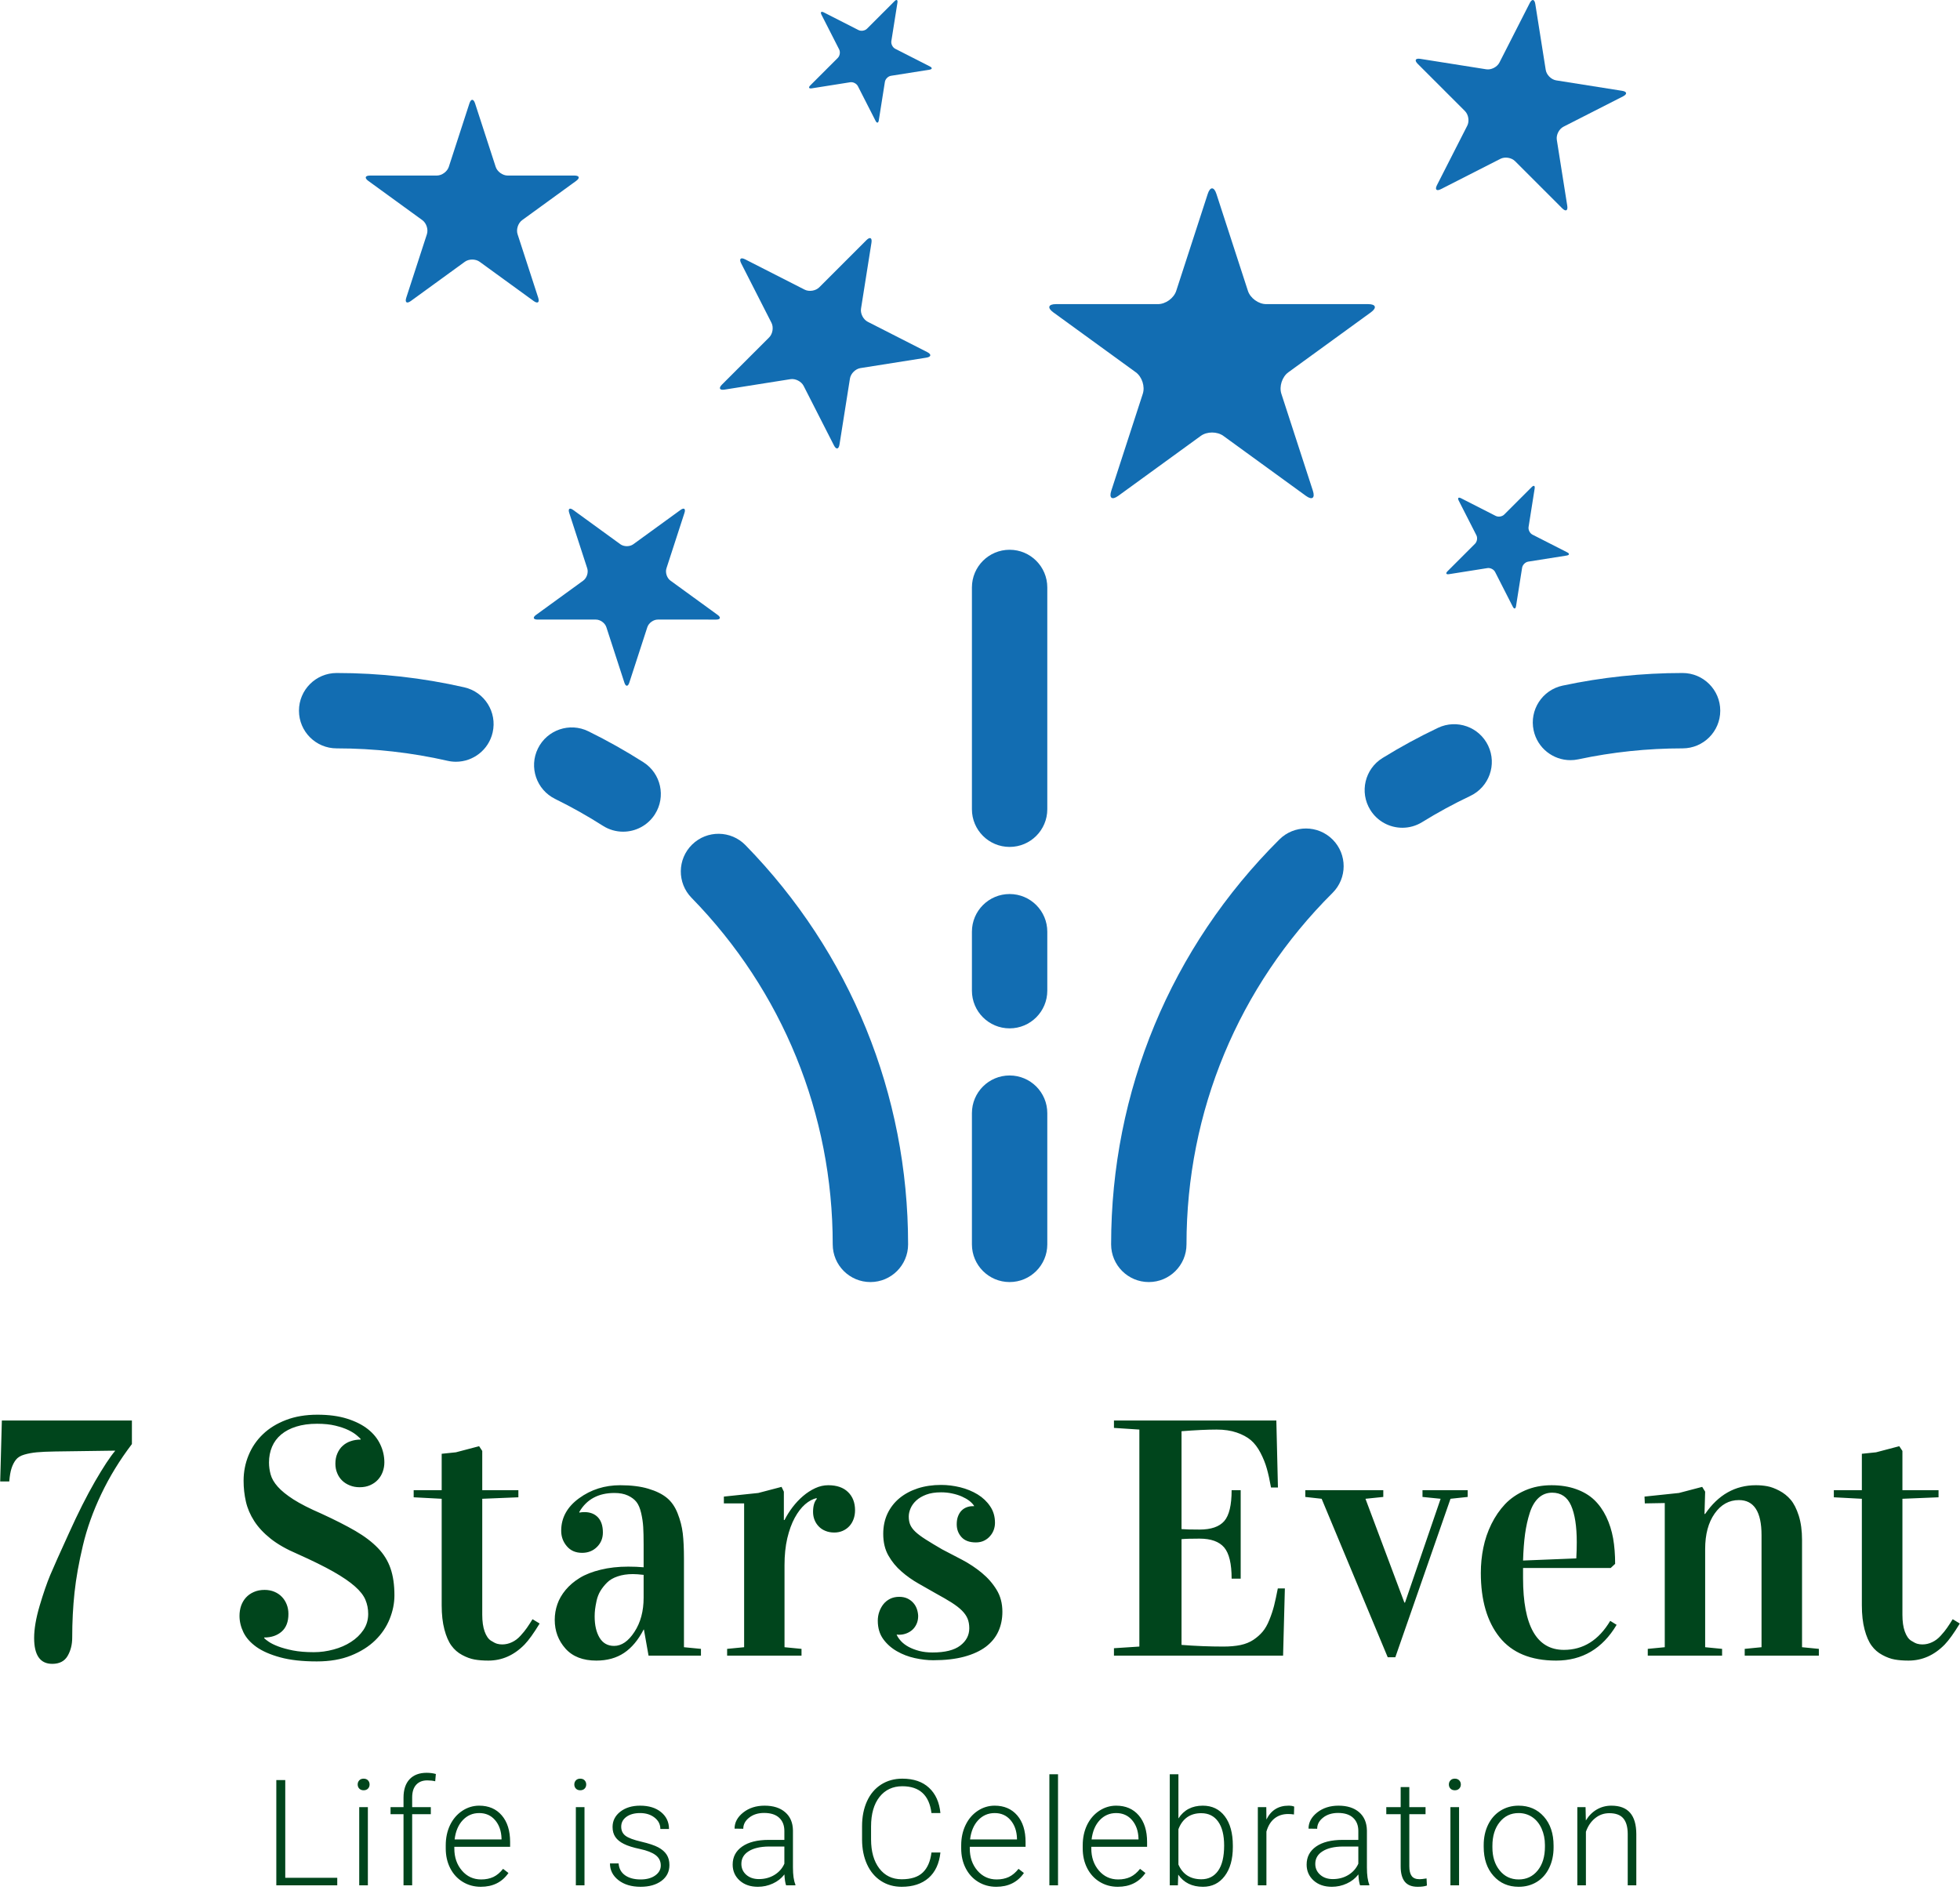
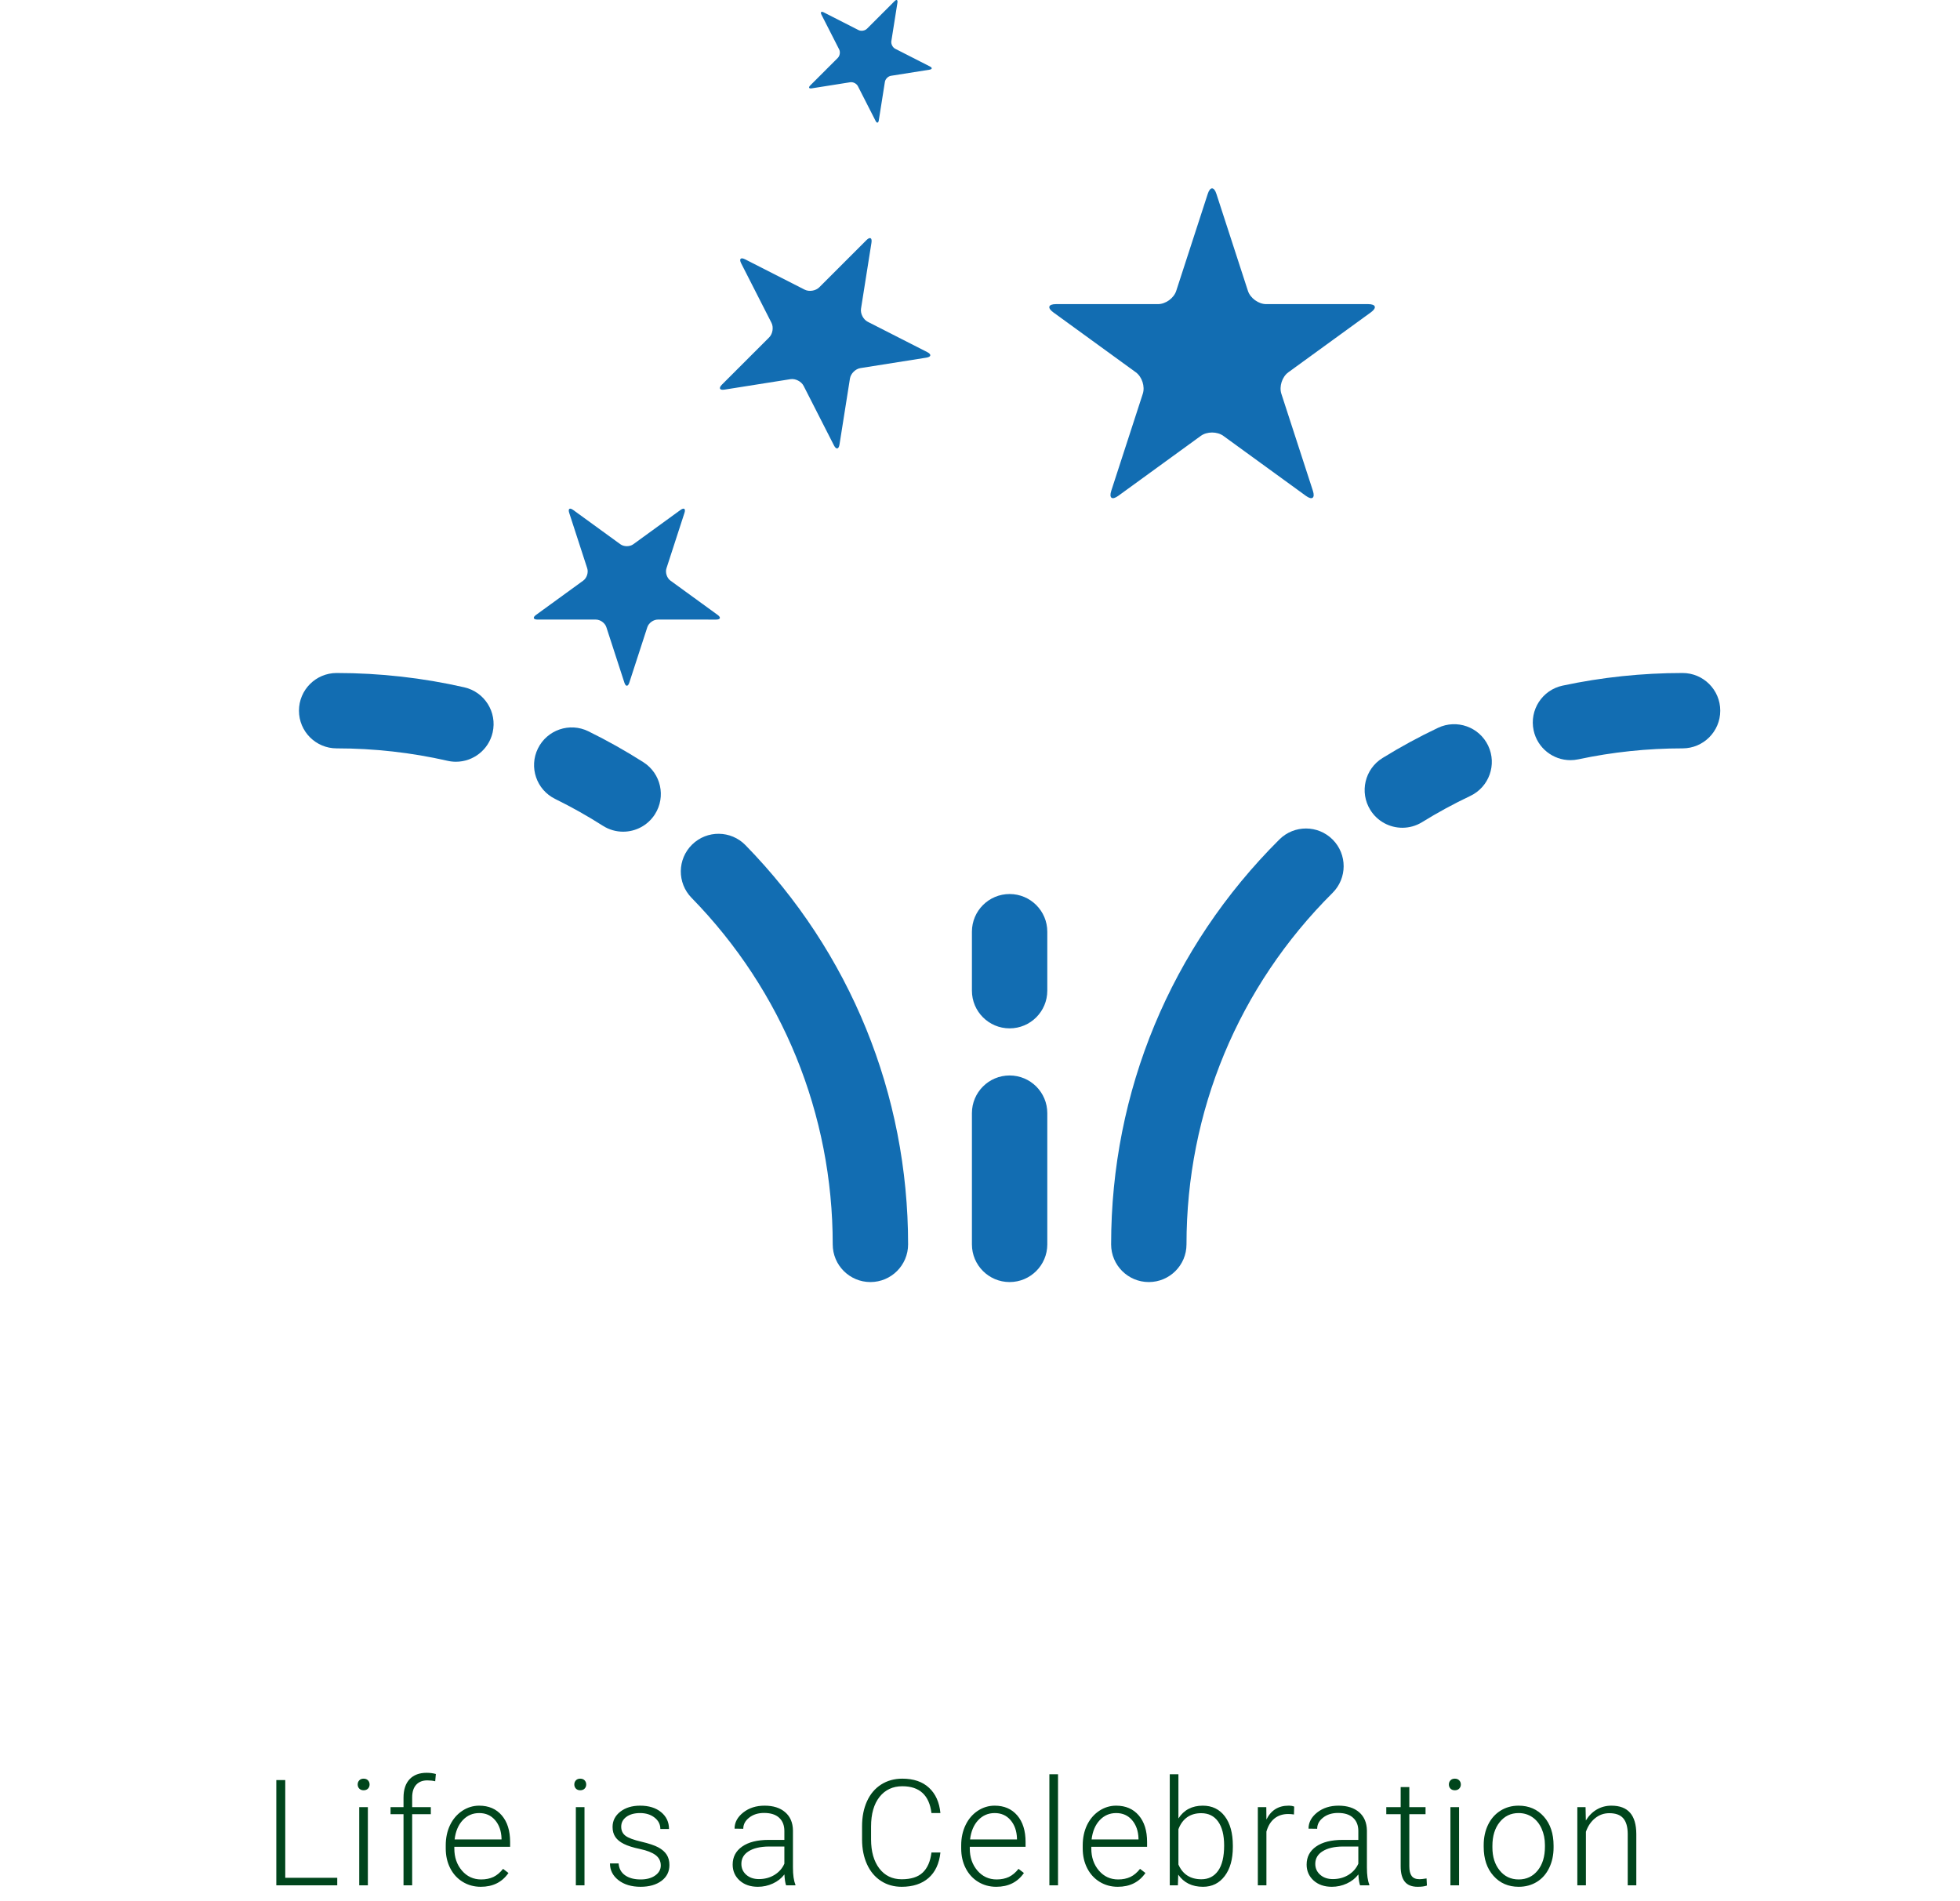
<svg xmlns="http://www.w3.org/2000/svg" id="SvgjsSvg1006" width="5000" height="4850" version="1.1" viewBox="0 0 330.9 321.038">
  <defs id="SvgjsDefs1007" />
  <g id="SvgjsG1009" transform="rotate(0 170.45 108.256)">
    <svg width="240" viewBox="0 0 754.246 680.444" version="1.1" preserveAspectRatio="none" height="216.512" x="50.45" y="0">
      <g>
        <svg data-color="1" version="1.1" x="0px" y="0px" viewBox="22.877 59.778 754.246 680.444" enable-background="new 0 0 800 800" xml:space="preserve" width="754.246" height="680.444" fill="#126db2">
          <g>
            <path d="M543.159,505.323c-57.578,57.328-89.288,133.647-89.288,214.898c0,11.046,8.954,20,20,20s20-8.954,20-20   c0-70.534,27.527-136.786,77.511-186.553c7.827-7.794,7.855-20.456,0.062-28.284C563.65,497.557,550.987,497.531,543.159,505.323z" />
            <path d="M597.896,462.089c-9.396,5.808-12.306,18.132-6.498,27.527c3.782,6.12,10.329,9.488,17.031,9.488   c3.588,0,7.221-0.966,10.496-2.99c8.227-5.084,16.822-9.76,25.547-13.897c9.98-4.732,14.234-16.66,9.502-26.641   s-16.658-14.235-26.641-9.502C617.278,450.843,607.374,456.23,597.896,462.089z" />
            <path d="M678.083,447.405c2.008,9.394,10.305,15.824,19.539,15.824c1.384,0,2.792-0.145,4.199-0.445   c18.053-3.858,36.659-5.814,55.302-5.814c11.046,0,20-8.954,20-20s-8.954-20-20-20c-21.447,0-42.866,2.254-63.661,6.697   C682.66,425.976,675.774,436.604,678.083,447.405z" />
            <path d="M326.13,740.222c11.046,0,20-8.954,20-20c0-79.664-30.652-154.915-86.31-211.891c-7.718-7.899-20.38-8.05-28.282-0.331   c-7.901,7.719-8.05,20.381-0.331,28.282c48.314,49.459,74.923,114.783,74.923,183.939   C306.13,731.268,315.084,740.222,326.13,740.222z" />
            <path d="M158.816,483.805c8.669,4.26,17.196,9.054,25.349,14.25c3.332,2.123,7.053,3.137,10.731,3.137   c6.604,0,13.07-3.27,16.884-9.252c5.938-9.313,3.199-21.678-6.115-27.615c-9.392-5.986-19.218-11.511-29.206-16.419   c-9.913-4.871-21.899-0.785-26.771,9.129C144.816,466.947,148.903,478.933,158.816,483.805z" />
            <path d="M42.877,456.97c19.866,0,39.661,2.219,58.835,6.595c1.498,0.342,2.994,0.506,4.468,0.506   c9.123,0,17.365-6.284,19.481-15.555c2.457-10.769-4.28-21.491-15.049-23.948c-22.09-5.041-44.879-7.598-67.735-7.598   c-11.046,0-20,8.954-20,20S31.831,456.97,42.877,456.97z" />
-             <path d="M400,509.278c11.046,0,20-8.954,20-20V371.562c0-11.046-8.954-20-20-20s-20,8.954-20,20v117.716   C380,500.324,388.954,509.278,400,509.278z" />
            <path d="M380,585.575c0,11.046,8.954,20,20,20s20-8.954,20-20v-31.297c0-11.046-8.954-20-20-20s-20,8.954-20,20V585.575z" />
            <path d="M380,720.222c0,11.046,8.954,20,20,20s20-8.954,20-20v-69.646c0-11.046-8.954-20-20-20s-20,8.954-20,20V720.222z" />
            <path d="M590.304,221.19h-54.14c-4.076,0-8.44-3.171-9.699-7.046l-16.729-51.49c-1.261-3.875-3.321-3.875-4.58,0l-16.729,51.49   c-1.261,3.875-5.623,7.046-9.698,7.046h-54.141c-4.075,0-4.712,1.96-1.415,4.355l43.802,31.822c3.296,2.395,4.964,7.525,3.705,11.4   l-16.731,51.493c-1.259,3.875,0.406,5.086,3.704,2.691l43.8-31.824c3.298-2.395,8.691-2.395,11.986,0l43.802,31.824   c3.296,2.395,4.964,1.184,3.705-2.691l-16.731-51.493c-1.259-3.875,0.406-9.006,3.704-11.4l43.802-31.822   C595.016,223.15,594.379,221.19,590.304,221.19z" />
            <path d="M247.354,263.894c-1.887,1.887-1.273,3.088,1.359,2.67l34.987-5.542c2.634-0.417,5.778,1.186,6.988,3.562l16.081,31.562   c1.211,2.375,2.543,2.165,2.959-0.469l5.541-34.987c0.418-2.634,2.914-5.128,5.547-5.546l34.986-5.541   c2.632-0.417,2.844-1.748,0.469-2.959l-31.563-16.082c-2.376-1.21-3.979-4.354-3.561-6.987l5.541-34.987   c0.418-2.633-0.783-3.246-2.669-1.359l-25.048,25.047c-1.885,1.885-5.371,2.438-7.746,1.227l-31.563-16.081   c-2.375-1.21-3.328-0.257-2.118,2.118l16.081,31.563c1.211,2.375,0.659,5.861-1.227,7.746L247.354,263.894z" />
-             <path d="M684.508,96.886l-5.541-34.986c-0.417-2.633-1.749-2.845-2.959-0.469l-16.082,31.563c-1.21,2.375-4.355,3.978-6.987,3.561   l-34.987-5.541c-2.633-0.418-3.246,0.783-1.36,2.669l25.047,25.047c1.887,1.886,2.438,5.372,1.228,7.747l-16.081,31.562   c-1.211,2.376-0.257,3.328,2.118,2.118l31.561-16.081c2.377-1.211,5.862-0.658,7.747,1.228l25.049,25.047   c1.885,1.885,3.085,1.273,2.669-1.361l-5.542-34.985c-0.417-2.634,1.186-5.779,3.56-6.989l31.563-16.081   c2.375-1.211,2.163-2.542-0.468-2.958l-34.987-5.542C687.42,102.015,684.926,99.52,684.508,96.886z" />
-             <path d="M59.689,155.799l28.658,20.819c2.156,1.567,3.248,4.925,2.425,7.459l-10.948,33.689c-0.822,2.537,0.269,3.328,2.423,1.762   l28.659-20.821c2.156-1.567,5.685-1.567,7.842,0l28.658,20.821c2.156,1.566,3.248,0.774,2.424-1.762l-10.947-33.689   c-0.823-2.535,0.268-5.893,2.424-7.458l28.658-20.821c2.156-1.566,1.74-2.85-0.926-2.85h-35.422   c-2.668,0.001-5.523-2.074-6.346-4.609l-10.946-33.688c-0.824-2.536-2.172-2.535-2.995,0l-10.946,33.688   c-0.825,2.537-3.68,4.61-6.347,4.61l-35.422,0.001C57.949,152.948,57.533,154.23,59.689,155.799z" />
            <path d="M294.223,105.106c-1.1,1.099-0.742,1.799,0.793,1.556l20.394-3.23c1.536-0.243,3.368,0.691,4.074,2.075l9.374,18.398   c0.705,1.385,1.481,1.262,1.725-0.273l3.229-20.394c0.243-1.535,1.698-2.989,3.233-3.233l20.394-3.229   c1.535-0.243,1.658-1.019,0.273-1.725l-18.397-9.374c-1.386-0.706-2.32-2.539-2.076-4.073l3.23-20.395   c0.243-1.535-0.457-1.892-1.557-0.793l-14.6,14.601c-1.1,1.099-3.131,1.421-4.516,0.715l-18.398-9.374   c-1.384-0.705-1.939-0.149-1.234,1.235l9.374,18.397c0.706,1.385,0.384,3.417-0.715,4.516L294.223,105.106z" />
-             <path d="M632.386,362.962c-1.1,1.1-0.743,1.799,0.792,1.557l20.395-3.23c1.535-0.244,3.367,0.691,4.073,2.074l9.375,18.399   c0.705,1.384,1.481,1.261,1.724-0.272l3.23-20.395c0.242-1.535,1.698-2.99,3.232-3.233l20.394-3.229   c1.534-0.243,1.657-1.02,0.273-1.725l-18.397-9.375c-1.386-0.705-2.32-2.538-2.076-4.072l3.23-20.395   c0.244-1.535-0.458-1.893-1.556-0.793l-14.601,14.6c-1.1,1.1-3.131,1.422-4.517,0.716l-18.397-9.374   c-1.383-0.705-1.94-0.15-1.235,1.234l9.375,18.398c0.706,1.385,0.384,3.416-0.714,4.516L632.386,362.962z" />
            <path d="M173.739,367.935l-25.04,18.191c-1.886,1.368-1.521,2.49,0.809,2.489l30.95,0.001c2.331,0,4.825,1.813,5.544,4.027   l9.564,29.435c0.72,2.215,1.898,2.217,2.617,0l9.564-29.435c0.721-2.215,3.215-4.027,5.543-4.028l30.951,0.001   c2.33,0,2.694-1.121,0.81-2.49l-25.04-18.191c-1.886-1.369-2.838-4.303-2.117-6.518l9.563-29.437   c0.72-2.216-0.233-2.907-2.116-1.538l-25.041,18.191c-1.885,1.369-4.969,1.369-6.852,0.002l-25.039-18.193   c-1.885-1.369-2.838-0.677-2.118,1.539l9.563,29.435C176.577,363.632,175.623,366.566,173.739,367.935z" />
          </g>
        </svg>
      </g>
      <defs id="SvgjsDefs1008" />
    </svg>
  </g>
  <g id="SvgjsG1011" transform="rotate(0 165.45 259.95)">
    <svg width="330.9" viewBox="1.45 12.94 330.9 42.08" overflow="visible" style="overflow: visible;" transform="" version="1.1" preserveAspectRatio="none" height="42.075" x="0" y="238.913" fill="#000000" stroke="none">
-       <path stroke="none" fill="#00451c" d="M2.98 24.21L1.45 24.21L1.73 13.92L23.69 13.92L23.69 17.90L23.69 17.90Q20.60 21.96 18.51 26.36L18.51 26.36L18.51 26.36Q16.42 30.75 15.41 35.05L15.41 35.05L15.41 35.05Q14.39 39.35 14.00 42.97L14.00 42.97L14.00 42.97Q13.61 46.59 13.61 50.60L13.61 50.60L13.61 50.60Q13.61 52.35 12.83 53.69L12.83 53.69L12.83 53.69Q12.05 55.02 10.24 55.02L10.24 55.02L10.24 55.02Q7.18 55.02 7.18 50.65L7.18 50.65L7.18 50.65Q7.18 48.37 8.11 45.21L8.11 45.21L8.11 45.21Q9.05 42.05 9.89 40.04L9.89 40.04L9.89 40.04Q10.74 38.02 13.08 32.90L13.08 32.90L13.08 32.90Q15.34 27.89 17.46 24.21L17.46 24.21L17.46 24.21Q19.59 20.54 20.85 19.06L20.85 19.06L20.85 19.01L10.74 19.15L10.74 19.15Q8.77 19.18 7.63 19.29L7.63 19.29L7.63 19.29Q6.48 19.40 5.52 19.68L5.52 19.68L5.52 19.68Q4.56 19.96 4.11 20.54L4.11 20.54L4.11 20.54Q3.65 21.12 3.37 21.97L3.37 21.97L3.37 21.97Q3.09 22.82 2.98 24.21L2.98 24.21ZM54.96 14.47L54.96 14.47L54.96 14.47Q52.96 14.47 51.44 14.95L51.44 14.95L51.44 14.95Q49.93 15.42 48.90 16.28L48.90 16.28L48.90 16.28Q47.87 17.14 47.35 18.36L47.35 18.36L47.35 18.36Q46.84 19.57 46.84 21.01L46.84 21.01L46.84 21.01Q46.84 22.04 47.12 23.04L47.12 23.04L47.12 23.04Q47.39 24.05 48.31 25.09L48.31 25.09L48.31 25.09Q49.23 26.13 50.97 27.25L50.97 27.25L50.97 27.25Q52.71 28.36 55.66 29.64L55.66 29.64L55.66 29.64Q59.06 31.20 61.41 32.56L61.41 32.56L61.41 32.56Q63.76 33.93 65.23 35.46L65.23 35.46L65.23 35.46Q66.71 36.99 67.36 38.90L67.36 38.90L67.36 38.90Q68.02 40.80 68.02 43.45L68.02 43.45L68.02 43.45Q68.02 45.45 67.21 47.45L67.21 47.45L67.21 47.45Q66.40 49.46 64.78 51.04L64.78 51.04L64.78 51.04Q63.15 52.63 60.68 53.62L60.68 53.62L60.68 53.62Q58.22 54.61 54.91 54.61L54.91 54.61L54.91 54.61Q51.23 54.61 48.73 53.92L48.73 53.92L48.73 53.92Q46.23 53.24 44.71 52.16L44.71 52.16L44.71 52.16Q43.19 51.07 42.52 49.69L42.52 49.69L42.52 49.69Q41.86 48.32 41.86 46.92L41.86 46.92L41.86 46.92Q41.86 46.01 42.13 45.21L42.13 45.21L42.13 45.21Q42.41 44.42 42.95 43.82L42.95 43.82L42.95 43.82Q43.50 43.22 44.29 42.88L44.29 42.88L44.29 42.88Q45.08 42.53 46.09 42.53L46.09 42.53L46.09 42.53Q47.00 42.53 47.76 42.85L47.76 42.85L47.76 42.85Q48.51 43.17 49.02 43.71L49.02 43.71L49.02 43.71Q49.54 44.25 49.83 44.99L49.83 44.99L49.83 44.99Q50.12 45.73 50.12 46.59L50.12 46.59L50.12 46.59Q50.12 48.57 48.98 49.57L48.98 49.57L48.98 49.57Q47.84 50.57 46.03 50.57L46.03 50.57L46.03 50.68L46.03 50.68Q46.23 50.90 46.80 51.29L46.80 51.29L46.80 51.29Q47.37 51.68 48.38 52.07L48.38 52.07L48.38 52.07Q49.40 52.46 50.89 52.76L50.89 52.76L50.89 52.76Q52.38 53.05 54.41 53.05L54.41 53.05L54.41 53.05Q56.08 53.05 57.73 52.60L57.73 52.60L57.73 52.60Q59.39 52.16 60.68 51.32L60.68 51.32L60.68 51.32Q61.98 50.49 62.79 49.29L62.79 49.29L62.79 49.29Q63.59 48.09 63.59 46.59L63.59 46.59L63.59 46.59Q63.59 45.31 63.12 44.20L63.12 44.20L63.12 44.20Q62.65 43.08 61.34 41.93L61.34 41.93L61.34 41.93Q60.03 40.77 57.71 39.45L57.71 39.45L57.71 39.45Q55.38 38.13 51.65 36.46L51.65 36.46L51.65 36.46Q48.90 35.29 47.13 33.89L47.13 33.89L47.13 33.89Q45.36 32.48 44.35 30.91L44.35 30.91L44.35 30.91Q43.33 29.33 42.94 27.62L42.94 27.62L42.94 27.62Q42.55 25.91 42.55 24.10L42.55 24.10L42.55 24.10Q42.55 21.82 43.39 19.79L43.39 19.79L43.39 19.79Q44.22 17.76 45.81 16.24L45.81 16.24L45.81 16.24Q47.39 14.72 49.72 13.83L49.72 13.83L49.72 13.83Q52.04 12.94 55.02 12.94L55.02 12.94L55.02 12.94Q57.89 12.94 60.02 13.61L60.02 13.61L60.02 13.61Q62.15 14.28 63.54 15.38L63.54 15.38L63.54 15.38Q64.93 16.48 65.62 17.94L65.62 17.94L65.62 17.94Q66.32 19.40 66.32 20.99L66.32 20.99L66.32 20.99Q66.32 21.82 66.04 22.59L66.04 22.59L66.04 22.59Q65.76 23.35 65.23 23.92L65.23 23.92L65.23 23.92Q64.71 24.49 63.93 24.84L63.93 24.84L63.93 24.84Q63.15 25.19 62.15 25.19L62.15 25.19L62.15 25.19Q61.23 25.19 60.48 24.88L60.48 24.88L60.48 24.88Q59.72 24.58 59.18 24.05L59.18 24.05L59.18 24.05Q58.64 23.52 58.35 22.79L58.35 22.79L58.35 22.79Q58.05 22.07 58.05 21.21L58.05 21.21L58.05 21.21Q58.05 20.23 58.39 19.47L58.39 19.47L58.39 19.47Q58.72 18.70 59.29 18.19L59.29 18.19L59.29 18.19Q59.86 17.67 60.64 17.41L60.64 17.41L60.64 17.41Q61.42 17.14 62.31 17.14L62.31 17.14L62.31 17.03L62.31 17.03Q62.15 16.84 61.64 16.41L61.64 16.41L61.64 16.41Q61.14 15.98 60.25 15.54L60.25 15.54L60.25 15.54Q59.36 15.11 58.05 14.79L58.05 14.79L58.05 14.79Q56.75 14.47 54.96 14.47ZM76.00 27.14L71.27 26.89L71.27 25.69L76.00 25.69L76.00 19.54L78.40 19.29L82.32 18.26L82.85 19.06L82.85 25.69L88.95 25.69L88.95 26.89L82.85 27.14L82.85 46.73L82.85 46.73Q82.85 48.43 83.25 49.55L83.25 49.55L83.25 49.55Q83.66 50.68 84.31 51.10L84.31 51.10L84.31 51.10Q84.97 51.52 85.37 51.63L85.37 51.63L85.37 51.63Q85.77 51.74 86.22 51.74L86.22 51.74L86.22 51.74Q87.08 51.74 87.87 51.36L87.87 51.36L87.87 51.36Q88.67 50.99 89.32 50.26L89.32 50.26L89.32 50.26Q89.98 49.54 90.39 48.94L90.39 48.94L90.39 48.94Q90.81 48.34 91.34 47.48L91.34 47.48L92.54 48.21L92.54 48.21Q91.06 50.65 89.98 51.77L89.98 51.77L89.98 51.77Q87.33 54.47 83.88 54.47L83.88 54.47L83.88 54.47Q82.57 54.47 81.56 54.29L81.56 54.29L81.56 54.29Q80.54 54.11 79.45 53.52L79.45 53.52L79.45 53.52Q78.37 52.94 77.65 51.95L77.65 51.95L77.65 51.95Q76.92 50.96 76.46 49.22L76.46 49.22L76.46 49.22Q76.00 47.48 76.00 45.14L76.00 45.14L76.00 27.14ZM95.09 47.59L95.09 47.59L95.09 47.59Q95.09 46.23 95.53 44.96L95.53 44.96L95.53 44.96Q95.96 43.70 96.93 42.53L96.93 42.53L96.93 42.53Q97.91 41.36 99.32 40.50L99.32 40.50L99.32 40.50Q100.74 39.63 102.85 39.12L102.85 39.12L102.85 39.12Q104.95 38.60 107.51 38.60L107.51 38.60L107.51 38.60Q108.87 38.60 110.10 38.71L110.10 38.71L110.10 34.87L110.10 34.87Q110.10 33.04 110.03 31.90L110.03 31.90L110.03 31.90Q109.96 30.75 109.68 29.54L109.68 29.54L109.68 29.54Q109.40 28.33 108.89 27.68L108.89 27.68L108.89 27.68Q108.37 27.02 107.44 26.59L107.44 26.59L107.44 26.59Q106.51 26.16 105.17 26.16L105.17 26.16L105.17 26.16Q101.11 26.16 99.24 29.36L99.24 29.36L99.24 29.47L99.24 29.47Q99.71 29.39 100.10 29.39L100.10 29.39L100.10 29.39Q101.55 29.39 102.39 30.28L102.39 30.28L102.39 30.28Q103.22 31.17 103.22 32.84L103.22 32.84L103.22 32.84Q103.22 34.29 102.22 35.28L102.22 35.28L102.22 35.28Q101.22 36.27 99.71 36.27L99.71 36.27L99.71 36.27Q98.07 36.27 97.13 35.15L97.13 35.15L97.13 35.15Q96.18 34.04 96.18 32.54L96.18 32.54L96.18 32.54Q96.18 29.25 99.20 27.05L99.20 27.05L99.20 27.05Q102.22 24.85 106.14 24.85L106.14 24.85L106.14 24.85Q108.93 24.85 110.89 25.44L110.89 25.44L110.89 25.44Q112.85 26.02 114.02 26.98L114.02 26.98L114.02 26.98Q115.19 27.94 115.84 29.60L115.84 29.60L115.84 29.60Q116.50 31.26 116.71 32.98L116.71 32.98L116.71 32.98Q116.91 34.71 116.91 37.21L116.91 37.21L116.91 52.21L119.78 52.49L119.78 53.63L110.93 53.63L110.15 49.23L110.10 49.23L110.10 49.23Q108.73 51.88 106.80 53.17L106.80 53.17L106.80 53.17Q104.86 54.47 102.11 54.47L102.11 54.47L102.11 54.47Q98.71 54.47 96.90 52.44L96.90 52.44L96.90 52.44Q95.09 50.40 95.09 47.59ZM101.83 47.01L101.83 47.01L101.83 47.01Q101.83 49.23 102.66 50.61L102.66 50.61L102.66 50.61Q103.50 51.99 105.11 51.99L105.11 51.99L105.11 51.99Q107.01 51.99 108.55 49.62L108.55 49.62L108.55 49.62Q110.10 47.26 110.10 43.84L110.10 43.84L110.10 39.99L110.10 39.99Q108.98 39.86 108.29 39.86L108.29 39.86L108.29 39.86Q106.84 39.86 105.71 40.25L105.71 40.25L105.71 40.25Q104.58 40.63 103.92 41.30L103.92 41.30L103.92 41.30Q103.25 41.97 102.80 42.71L102.80 42.71L102.80 42.71Q102.36 43.45 102.16 44.34L102.16 44.34L102.16 44.34Q101.97 45.23 101.90 45.81L101.90 45.81L101.90 45.81Q101.83 46.40 101.83 47.01ZM127.07 27.92L123.65 27.92L123.65 26.77L129.46 26.16L133.39 25.13L133.78 25.94L133.78 30.73L133.89 30.73L133.89 30.73Q134.45 29.61 135.25 28.56L135.25 28.56L135.25 28.56Q136.06 27.50 137.02 26.68L137.02 26.68L137.02 26.68Q137.98 25.86 139.07 25.35L139.07 25.35L139.07 25.35Q140.15 24.85 141.27 24.85L141.27 24.85L141.27 24.85Q143.44 24.85 144.62 26.01L144.62 26.01L144.62 26.01Q145.80 27.16 145.80 29.08L145.80 29.08L145.80 29.08Q145.80 29.89 145.55 30.57L145.55 30.57L145.55 30.57Q145.30 31.26 144.84 31.76L144.84 31.76L144.84 31.76Q144.38 32.26 143.73 32.55L143.73 32.55L143.73 32.55Q143.07 32.84 142.30 32.84L142.30 32.84L142.30 32.84Q141.46 32.84 140.79 32.56L140.79 32.56L140.79 32.56Q140.12 32.29 139.67 31.81L139.67 31.81L139.67 31.81Q139.21 31.34 138.96 30.71L138.96 30.71L138.96 30.71Q138.71 30.09 138.71 29.36L138.71 29.36L138.71 29.36Q138.71 27.89 139.32 27.19L139.32 27.19L139.32 27.02L139.32 27.02Q138.32 27.25 137.36 28.08L137.36 28.08L137.36 28.08Q136.40 28.92 135.62 30.35L135.62 30.35L135.62 30.35Q134.84 31.78 134.36 33.80L134.36 33.80L134.36 33.80Q133.89 35.82 133.89 38.35L133.89 38.35L133.89 52.21L136.76 52.49L136.76 53.63L124.20 53.63L124.20 52.49L127.07 52.21L127.07 27.92ZM158.88 53.10L158.88 53.10L158.88 53.10Q162.05 53.10 163.57 51.93L163.57 51.93L163.57 51.93Q165.09 50.77 165.09 49.01L165.09 49.01L165.09 49.01Q165.09 48.09 164.80 47.38L164.80 47.38L164.80 47.38Q164.50 46.67 163.85 46.02L163.85 46.02L163.85 46.02Q163.20 45.37 162.12 44.68L162.12 44.68L162.12 44.68Q161.05 44.00 159.47 43.14L159.47 43.14L159.47 43.14Q158.07 42.33 156.52 41.46L156.52 41.46L156.52 41.46Q154.96 40.58 153.64 39.42L153.64 39.42L153.64 39.42Q152.31 38.27 151.44 36.74L151.44 36.74L151.44 36.74Q150.56 35.21 150.56 33.06L150.56 33.06L150.56 33.06Q150.56 31.17 151.28 29.64L151.28 29.64L151.28 29.64Q152.01 28.11 153.30 27.04L153.30 27.04L153.30 27.04Q154.60 25.97 156.39 25.38L156.39 25.38L156.39 25.38Q158.19 24.80 160.33 24.80L160.33 24.80L160.33 24.80Q161.94 24.80 163.57 25.20L163.57 25.20L163.57 25.20Q165.20 25.61 166.51 26.41L166.51 26.41L166.51 26.41Q167.82 27.22 168.62 28.42L168.62 28.42L168.62 28.42Q169.43 29.61 169.43 31.20L169.43 31.20L169.43 31.20Q169.43 31.81 169.22 32.40L169.22 32.40L169.22 32.40Q169.01 32.98 168.59 33.45L168.59 33.45L168.59 33.45Q168.18 33.93 167.58 34.22L167.58 34.22L167.58 34.22Q166.98 34.51 166.20 34.51L166.20 34.51L166.20 34.51Q164.59 34.51 163.78 33.62L163.78 33.62L163.78 33.62Q162.97 32.73 162.97 31.45L162.97 31.45L162.97 31.45Q162.97 30.64 163.20 30.07L163.20 30.07L163.20 30.07Q163.42 29.50 163.79 29.13L163.79 29.13L163.79 29.13Q164.17 28.75 164.66 28.57L164.66 28.57L164.66 28.57Q165.14 28.39 165.64 28.39L165.64 28.39L165.90 28.39L165.90 28.33L165.90 28.33Q165.62 27.89 165.09 27.48L165.09 27.48L165.09 27.48Q164.56 27.08 163.84 26.76L163.84 26.76L163.84 26.76Q163.11 26.44 162.22 26.25L162.22 26.25L162.22 26.25Q161.33 26.05 160.33 26.05L160.33 26.05L160.33 26.05Q158.85 26.05 157.82 26.44L157.82 26.44L157.82 26.44Q156.79 26.83 156.14 27.43L156.14 27.43L156.14 27.43Q155.49 28.03 155.18 28.75L155.18 28.75L155.18 28.75Q154.87 29.47 154.87 30.14L154.87 30.14L154.87 30.14Q154.87 30.95 155.12 31.53L155.12 31.53L155.12 31.53Q155.37 32.12 156.00 32.72L156.00 32.72L156.00 32.72Q156.63 33.31 157.73 34.01L157.73 34.01L157.73 34.01Q158.83 34.71 160.50 35.68L160.50 35.68L160.50 35.68Q162.11 36.52 163.91 37.46L163.91 37.46L163.91 37.46Q165.70 38.41 167.20 39.65L167.20 39.65L167.20 39.65Q168.71 40.89 169.69 42.49L169.69 42.49L169.69 42.49Q170.68 44.09 170.68 46.23L170.68 46.23L170.68 46.23Q170.68 48.04 170.00 49.54L170.00 49.54L170.00 49.54Q169.32 51.04 167.89 52.13L167.89 52.13L167.89 52.13Q166.45 53.21 164.24 53.81L164.24 53.81L164.24 53.81Q162.03 54.41 158.99 54.41L158.99 54.41L158.99 54.41Q157.55 54.41 155.90 54.05L155.90 54.05L155.90 54.05Q154.26 53.69 152.87 52.89L152.87 52.89L152.87 52.89Q151.48 52.10 150.56 50.84L150.56 50.84L150.56 50.84Q149.64 49.57 149.64 47.73L149.64 47.73L149.64 47.73Q149.64 46.95 149.89 46.23L149.89 46.23L149.89 46.23Q150.14 45.51 150.60 44.93L150.60 44.93L150.60 44.93Q151.06 44.36 151.73 44.03L151.73 44.03L151.73 44.03Q152.40 43.70 153.26 43.70L153.26 43.70L153.26 43.70Q154.01 43.70 154.60 43.96L154.60 43.96L154.60 43.96Q155.18 44.23 155.58 44.66L155.58 44.66L155.58 44.66Q155.99 45.09 156.21 45.67L156.21 45.67L156.21 45.67Q156.43 46.26 156.46 46.92L156.46 46.92L156.46 46.92Q156.46 47.70 156.18 48.30L156.18 48.30L156.18 48.30Q155.90 48.90 155.46 49.29L155.46 49.29L155.46 49.29Q155.01 49.68 154.44 49.89L154.44 49.89L154.44 49.89Q153.87 50.10 153.31 50.10L153.31 50.10L153.31 50.10Q153.20 50.10 153.08 50.10L153.08 50.10L153.08 50.10Q152.95 50.10 152.84 50.07L152.84 50.07L152.84 50.13L152.84 50.13Q153.09 50.68 153.59 51.21L153.59 51.21L153.59 51.21Q154.09 51.74 154.86 52.16L154.86 52.16L154.86 52.16Q155.63 52.57 156.64 52.84L156.64 52.84L156.64 52.84Q157.66 53.10 158.88 53.10ZM218.08 53.63L189.52 53.63L189.52 52.38L193.81 52.10L193.81 15.45L189.52 15.17L189.52 13.92L216.94 13.92L217.21 25.24L216.04 25.24L216.04 25.24Q215.71 23.35 215.33 22.03L215.33 22.03L215.33 22.03Q214.96 20.71 214.26 19.37L214.26 19.37L214.26 19.37Q213.57 18.04 212.64 17.24L212.64 17.24L212.64 17.24Q211.70 16.45 210.24 15.95L210.24 15.95L210.24 15.95Q208.78 15.45 206.86 15.45L206.86 15.45L206.86 15.45Q204.49 15.45 200.93 15.73L200.93 15.73L200.93 32.26L200.93 32.26Q201.77 32.34 203.97 32.34L203.97 32.34L203.97 32.34Q206.89 32.34 208.14 30.91L208.14 30.91L208.14 30.91Q209.39 29.47 209.39 25.69L209.39 25.69L210.92 25.69L210.92 40.63L209.39 40.63L209.39 40.63Q209.39 36.85 208.13 35.36L208.13 35.36L208.13 35.36Q206.86 33.87 203.97 33.87L203.97 33.87L203.97 33.87Q201.82 33.87 200.93 33.96L200.93 33.96L200.93 51.82L200.93 51.82Q204.49 52.10 208.00 52.10L208.00 52.10L208.00 52.10Q209.64 52.10 210.90 51.84L210.90 51.84L210.90 51.84Q212.15 51.57 213.07 50.96L213.07 50.96L213.07 50.96Q213.98 50.35 214.63 49.58L214.63 49.58L214.63 49.58Q215.27 48.82 215.75 47.62L215.75 47.62L215.75 47.62Q216.24 46.42 216.55 45.23L216.55 45.23L216.55 45.23Q216.85 44.03 217.19 42.28L217.19 42.28L218.38 42.28L218.08 53.63ZM224.59 27.14L221.83 26.83L221.83 25.69L235.00 25.69L235.00 26.83L231.99 27.14L238.56 44.67L238.67 44.67L244.68 27.14L241.62 26.83L241.62 25.69L249.25 25.69L249.25 26.83L246.35 27.14L237.03 53.91L235.75 53.91L224.59 27.14ZM251.47 39.66L251.47 39.66L251.47 39.66Q251.47 37.49 251.89 35.42L251.89 35.42L251.89 35.42Q252.31 33.34 253.25 31.42L253.25 31.42L253.25 31.42Q254.20 29.50 255.56 28.05L255.56 28.05L255.56 28.05Q256.93 26.61 258.94 25.73L258.94 25.73L258.94 25.73Q260.96 24.85 263.41 24.85L263.41 24.85L263.41 24.85Q265.72 24.85 267.56 25.51L267.56 25.51L267.56 25.51Q269.39 26.16 270.62 27.33L270.62 27.33L270.62 27.33Q271.84 28.50 272.65 30.18L272.65 30.18L272.65 30.18Q273.46 31.87 273.81 33.83L273.81 33.83L273.81 33.83Q274.15 35.79 274.15 38.13L274.15 38.13L273.40 38.83L258.60 38.83L258.60 40.52L258.60 40.52Q258.60 52.66 265.50 52.66L265.50 52.66L265.50 52.66Q270.40 52.66 273.32 47.76L273.32 47.76L274.40 48.43L274.40 48.43Q270.81 54.47 264.19 54.47L264.19 54.47L264.19 54.47Q257.79 54.47 254.63 50.52L254.63 50.52L254.63 50.52Q251.47 46.56 251.47 39.66ZM258.60 37.57L258.60 37.57L267.59 37.21L267.59 37.21Q267.67 35.79 267.67 34.48L267.67 34.48L267.67 34.48Q267.67 30.45 266.71 28.28L266.71 28.28L266.71 28.28Q265.75 26.11 263.52 26.11L263.52 26.11L263.52 26.11Q262.19 26.11 261.23 26.98L261.23 26.98L261.23 26.98Q260.27 27.86 259.74 29.50L259.74 29.50L259.74 29.50Q259.21 31.14 258.94 33.08L258.94 33.08L258.94 33.08Q258.68 35.01 258.60 37.57ZM279.16 27.92L279.11 26.77L284.92 26.16L288.85 25.13L289.35 25.94L289.24 29.70L289.35 29.70L289.35 29.70Q292.66 24.85 297.92 24.85L297.92 24.85L297.92 24.85Q298.92 24.85 299.84 25.02L299.84 25.02L299.84 25.02Q300.76 25.19 301.87 25.77L301.87 25.77L301.87 25.77Q302.99 26.36 303.79 27.30L303.79 27.30L303.79 27.30Q304.60 28.25 305.16 30.00L305.16 30.00L305.16 30.00Q305.71 31.76 305.71 34.09L305.71 34.09L305.71 52.21L308.55 52.49L308.55 53.63L296.03 53.63L296.03 52.49L298.87 52.21L298.87 33.29L298.87 33.29Q298.87 27.36 295.05 27.36L295.05 27.36L295.05 27.36Q292.55 27.36 290.95 29.64L290.95 29.64L290.95 29.64Q289.35 31.92 289.35 35.63L289.35 35.63L289.35 52.21L292.21 52.49L292.21 53.63L279.66 53.63L279.66 52.49L282.53 52.21L282.53 27.86L279.16 27.92ZM315.81 27.14L311.08 26.89L311.08 25.69L315.81 25.69L315.81 19.54L318.21 19.29L322.13 18.26L322.66 19.06L322.66 25.69L328.76 25.69L328.76 26.89L322.66 27.14L322.66 46.73L322.66 46.73Q322.66 48.43 323.06 49.55L323.06 49.55L323.06 49.55Q323.47 50.68 324.12 51.10L324.12 51.10L324.12 51.10Q324.78 51.52 325.18 51.63L325.18 51.63L325.18 51.63Q325.58 51.74 326.03 51.74L326.03 51.74L326.03 51.74Q326.89 51.74 327.68 51.36L327.68 51.36L327.68 51.36Q328.48 50.99 329.13 50.26L329.13 50.26L329.13 50.26Q329.79 49.54 330.20 48.94L330.20 48.94L330.20 48.94Q330.62 48.34 331.15 47.48L331.15 47.48L332.35 48.21L332.35 48.21Q330.87 50.65 329.79 51.77L329.79 51.77L329.79 51.77Q327.14 54.47 323.69 54.47L323.69 54.47L323.69 54.47Q322.38 54.47 321.37 54.29L321.37 54.29L321.37 54.29Q320.35 54.11 319.27 53.52L319.27 53.52L319.27 53.52Q318.18 52.94 317.46 51.95L317.46 51.95L317.46 51.95Q316.73 50.96 316.27 49.22L316.27 49.22L316.27 49.22Q315.81 47.48 315.81 45.14L315.81 45.14L315.81 27.14Z" transform="rotate(0 166.9 33.98)" />
      <defs id="SvgjsDefs1010" />
    </svg>
  </g>
  <g id="SvgjsG1013" transform="rotate(0 161.45 309.013)">
    <svg width="229.65" viewBox="2.25 4.19 229.65 19.25" overflow="visible" style="overflow: visible;" transform="" version="1.1" preserveAspectRatio="none" height="19.25" x="46.625" y="299.388" fill="#000000" stroke="none">
      <path stroke="none" fill="#00451c" d="M3.76 5.42L3.76 21.92L12.54 21.92L12.54 23.19L2.25 23.19L2.25 5.42L3.76 5.42ZM17.71 9.99L17.71 23.19L16.25 23.19L16.25 9.99L17.71 9.99ZM15.99 6.16L15.99 6.16L15.99 6.16Q15.99 5.75 16.26 5.46L16.26 5.46L16.26 5.46Q16.53 5.18 16.99 5.18L16.99 5.18L16.99 5.18Q17.46 5.18 17.73 5.46L17.73 5.46L17.73 5.46Q18.00 5.75 18.00 6.16L18.00 6.16L18.00 6.16Q18.00 6.58 17.73 6.86L17.73 6.86L17.73 6.86Q17.46 7.14 16.99 7.14L16.99 7.14L16.99 7.14Q16.53 7.14 16.26 6.86L16.26 6.86L16.26 6.86Q15.99 6.58 15.99 6.16ZM25.19 23.19L23.73 23.19L23.73 11.18L21.54 11.18L21.54 9.99L23.73 9.99L23.73 8.39L23.73 8.39Q23.73 6.36 24.76 5.27L24.76 5.27L24.76 5.27Q25.79 4.19 27.63 4.19L27.63 4.19L27.63 4.19Q28.46 4.19 29.19 4.39L29.19 4.39L29.08 5.62L29.08 5.62Q28.46 5.47 27.74 5.47L27.74 5.47L27.74 5.47Q26.54 5.47 25.86 6.22L25.86 6.22L25.86 6.22Q25.19 6.97 25.19 8.35L25.19 8.35L25.19 9.99L28.34 9.99L28.34 11.18L25.19 11.18L25.19 23.19ZM36.78 23.44L36.78 23.44L36.78 23.44Q35.09 23.44 33.73 22.61L33.73 22.61L33.73 22.61Q32.37 21.78 31.61 20.29L31.61 20.29L31.61 20.29Q30.86 18.81 30.86 16.97L30.86 16.97L30.86 16.44L30.86 16.44Q30.86 14.54 31.59 13.01L31.59 13.01L31.59 13.01Q32.33 11.49 33.65 10.61L33.65 10.61L33.65 10.61Q34.97 9.74 36.51 9.74L36.51 9.74L36.51 9.74Q38.91 9.74 40.32 11.38L40.32 11.38L40.32 11.38Q41.73 13.02 41.73 15.87L41.73 15.87L41.73 16.69L32.31 16.69L32.31 16.97L32.31 16.97Q32.31 19.21 33.60 20.71L33.60 20.71L33.60 20.71Q34.88 22.20 36.84 22.20L36.84 22.20L36.84 22.20Q38.01 22.20 38.91 21.78L38.91 21.78L38.91 21.78Q39.80 21.35 40.54 20.41L40.54 20.41L41.45 21.11L41.45 21.11Q39.84 23.44 36.78 23.44ZM36.51 10.99L36.51 10.99L36.51 10.99Q34.86 10.99 33.73 12.19L33.73 12.19L33.73 12.19Q32.60 13.40 32.36 15.44L32.36 15.44L40.28 15.44L40.28 15.28L40.28 15.28Q40.22 13.38 39.19 12.18L39.19 12.18L39.19 12.18Q38.17 10.99 36.51 10.99ZM54.29 9.99L54.29 23.19L52.83 23.19L52.83 9.99L54.29 9.99ZM52.57 6.16L52.57 6.16L52.57 6.16Q52.57 5.75 52.84 5.46L52.84 5.46L52.84 5.46Q53.11 5.18 53.57 5.18L53.57 5.18L53.57 5.18Q54.04 5.18 54.31 5.46L54.31 5.46L54.31 5.46Q54.58 5.75 54.58 6.16L54.58 6.16L54.58 6.16Q54.58 6.58 54.31 6.86L54.31 6.86L54.31 6.86Q54.04 7.14 53.57 7.14L53.57 7.14L53.57 7.14Q53.11 7.14 52.84 6.86L52.84 6.86L52.84 6.86Q52.57 6.58 52.57 6.16ZM67.17 19.84L67.17 19.84L67.17 19.84Q67.17 18.75 66.30 18.09L66.30 18.09L66.30 18.09Q65.42 17.43 63.67 17.06L63.67 17.06L63.67 17.06Q61.91 16.69 60.94 16.20L60.94 16.20L60.94 16.20Q59.97 15.72 59.50 15.03L59.50 15.03L59.50 15.03Q59.03 14.33 59.03 13.34L59.03 13.34L59.03 13.34Q59.03 11.78 60.33 10.76L60.33 10.76L60.33 10.76Q61.64 9.74 63.68 9.74L63.68 9.74L63.68 9.74Q65.89 9.74 67.22 10.83L67.22 10.83L67.22 10.83Q68.56 11.93 68.56 13.68L68.56 13.68L67.10 13.68L67.10 13.68Q67.10 12.52 66.13 11.76L66.13 11.76L66.13 11.76Q65.16 10.99 63.68 10.99L63.68 10.99L63.68 10.99Q62.24 10.99 61.36 11.63L61.36 11.63L61.36 11.63Q60.49 12.27 60.49 13.29L60.49 13.29L60.49 13.29Q60.49 14.28 61.22 14.83L61.22 14.83L61.22 14.83Q61.94 15.37 63.87 15.82L63.87 15.82L63.87 15.82Q65.79 16.27 66.75 16.78L66.75 16.78L66.75 16.78Q67.71 17.30 68.17 18.02L68.17 18.02L68.17 18.02Q68.63 18.74 68.63 19.76L68.63 19.76L68.63 19.76Q68.63 21.44 67.29 22.44L67.29 22.44L67.29 22.44Q65.94 23.44 63.76 23.44L63.76 23.44L63.76 23.44Q61.46 23.44 60.02 22.32L60.02 22.32L60.02 22.32Q58.59 21.20 58.59 19.49L58.59 19.49L60.05 19.49L60.05 19.49Q60.14 20.78 61.13 21.49L61.13 21.49L61.13 21.49Q62.13 22.20 63.76 22.20L63.76 22.20L63.76 22.20Q65.29 22.20 66.23 21.53L66.23 21.53L66.23 21.53Q67.17 20.86 67.17 19.84ZM89.90 23.19L88.33 23.19L88.33 23.19Q88.11 22.57 88.05 21.35L88.05 21.35L88.05 21.35Q87.28 22.35 86.09 22.89L86.09 22.89L86.09 22.89Q84.90 23.44 83.57 23.44L83.57 23.44L83.57 23.44Q81.67 23.44 80.49 22.38L80.49 22.38L80.49 22.38Q79.31 21.31 79.31 19.69L79.31 19.69L79.31 19.69Q79.31 17.76 80.92 16.64L80.92 16.64L80.92 16.64Q82.52 15.52 85.39 15.52L85.39 15.52L88.04 15.52L88.04 14.01L88.04 14.01Q88.04 12.60 87.17 11.79L87.17 11.79L87.17 11.79Q86.30 10.97 84.62 10.97L84.62 10.97L84.62 10.97Q83.10 10.97 82.10 11.76L82.10 11.76L82.10 11.76Q81.10 12.54 81.10 13.64L81.10 13.64L79.63 13.62L79.63 13.62Q79.63 12.05 81.10 10.89L81.10 10.89L81.10 10.89Q82.56 9.74 84.70 9.74L84.70 9.74L84.70 9.74Q86.91 9.74 88.18 10.85L88.18 10.85L88.18 10.85Q89.46 11.95 89.49 13.93L89.49 13.93L89.49 20.18L89.49 20.18Q89.49 22.09 89.90 23.05L89.90 23.05L89.90 23.19ZM83.74 22.14L83.74 22.14L83.74 22.14Q85.21 22.14 86.36 21.44L86.36 21.44L86.36 21.44Q87.52 20.73 88.04 19.54L88.04 19.54L88.04 16.64L85.43 16.64L85.43 16.64Q83.24 16.66 82.01 17.44L82.01 17.44L82.01 17.44Q80.78 18.21 80.78 19.57L80.78 19.57L80.78 19.57Q80.78 20.68 81.60 21.41L81.60 21.41L81.60 21.41Q82.43 22.14 83.74 22.14ZM112.88 17.65L114.39 17.65L114.39 17.65Q114.09 20.46 112.39 21.95L112.39 21.95L112.39 21.95Q110.68 23.44 107.85 23.44L107.85 23.44L107.85 23.44Q105.87 23.44 104.35 22.45L104.35 22.45L104.35 22.45Q102.83 21.46 102.00 19.65L102.00 19.65L102.00 19.65Q101.17 17.83 101.16 15.50L101.16 15.50L101.16 13.20L101.16 13.20Q101.16 10.83 101.99 9.00L101.99 9.00L101.99 9.00Q102.82 7.17 104.38 6.17L104.38 6.17L104.38 6.17Q105.94 5.18 107.96 5.18L107.96 5.18L107.96 5.18Q110.82 5.18 112.47 6.72L112.47 6.72L112.47 6.72Q114.13 8.26 114.39 10.99L114.39 10.99L112.88 10.99L112.88 10.99Q112.32 6.46 107.96 6.46L107.96 6.46L107.96 6.46Q105.54 6.46 104.11 8.26L104.11 8.26L104.11 8.26Q102.68 10.07 102.68 13.26L102.68 13.26L102.68 15.43L102.68 15.43Q102.68 18.51 104.07 20.34L104.07 20.34L104.07 20.34Q105.47 22.17 107.85 22.17L107.85 22.17L107.85 22.17Q110.21 22.17 111.40 21.04L111.40 21.04L111.40 21.04Q112.60 19.91 112.88 17.65L112.88 17.65ZM123.82 23.44L123.82 23.44L123.82 23.44Q122.13 23.44 120.77 22.61L120.77 22.61L120.77 22.61Q119.41 21.78 118.65 20.29L118.65 20.29L118.65 20.29Q117.90 18.81 117.90 16.97L117.90 16.97L117.90 16.44L117.90 16.44Q117.90 14.54 118.64 13.01L118.64 13.01L118.64 13.01Q119.37 11.49 120.69 10.61L120.69 10.61L120.69 10.61Q122.01 9.74 123.55 9.74L123.55 9.74L123.55 9.74Q125.95 9.74 127.36 11.38L127.36 11.38L127.36 11.38Q128.77 13.02 128.77 15.87L128.77 15.87L128.77 16.69L119.35 16.69L119.35 16.97L119.35 16.97Q119.35 19.21 120.64 20.71L120.64 20.71L120.64 20.71Q121.93 22.20 123.88 22.20L123.88 22.20L123.88 22.20Q125.05 22.20 125.95 21.78L125.95 21.78L125.95 21.78Q126.84 21.35 127.58 20.41L127.58 20.41L128.49 21.11L128.49 21.11Q126.88 23.44 123.82 23.44ZM123.55 10.99L123.55 10.99L123.55 10.99Q121.90 10.99 120.77 12.19L120.77 12.19L120.77 12.19Q119.64 13.40 119.40 15.44L119.40 15.44L127.32 15.44L127.32 15.28L127.32 15.28Q127.26 13.38 126.23 12.18L126.23 12.18L126.23 12.18Q125.21 10.99 123.55 10.99ZM134.25 4.44L134.25 23.19L132.79 23.19L132.79 4.44L134.25 4.44ZM144.34 23.44L144.34 23.44L144.34 23.44Q142.65 23.44 141.29 22.61L141.29 22.61L141.29 22.61Q139.93 21.78 139.17 20.29L139.17 20.29L139.17 20.29Q138.42 18.81 138.42 16.97L138.42 16.97L138.42 16.44L138.42 16.44Q138.42 14.54 139.15 13.01L139.15 13.01L139.15 13.01Q139.89 11.49 141.21 10.61L141.21 10.61L141.21 10.61Q142.53 9.74 144.07 9.74L144.07 9.74L144.07 9.74Q146.47 9.74 147.88 11.38L147.88 11.38L147.88 11.38Q149.29 13.02 149.29 15.87L149.29 15.87L149.29 16.69L139.87 16.69L139.87 16.97L139.87 16.97Q139.87 19.21 141.16 20.71L141.16 20.71L141.16 20.71Q142.44 22.20 144.40 22.20L144.40 22.20L144.40 22.20Q145.57 22.20 146.47 21.78L146.47 21.78L146.47 21.78Q147.36 21.35 148.10 20.41L148.10 20.41L149.01 21.11L149.01 21.11Q147.40 23.44 144.34 23.44ZM144.07 10.99L144.07 10.99L144.07 10.99Q142.42 10.99 141.29 12.19L141.29 12.19L141.29 12.19Q140.16 13.40 139.92 15.44L139.92 15.44L147.84 15.44L147.84 15.28L147.84 15.28Q147.78 13.38 146.75 12.18L146.75 12.18L146.75 12.18Q145.73 10.99 144.07 10.99ZM163.77 16.50L163.77 16.72L163.77 16.72Q163.77 19.81 162.40 21.62L162.40 21.62L162.40 21.62Q161.03 23.44 158.73 23.44L158.73 23.44L158.73 23.44Q155.97 23.44 154.55 21.39L154.55 21.39L154.49 23.19L153.12 23.19L153.12 4.44L154.58 4.44L154.58 11.90L154.58 11.90Q155.97 9.74 158.70 9.74L158.70 9.74L158.70 9.74Q161.05 9.74 162.41 11.53L162.41 11.53L162.41 11.53Q163.77 13.32 163.77 16.50L163.77 16.50ZM162.30 16.47L162.30 16.47L162.30 16.47Q162.30 13.85 161.29 12.43L161.29 12.43L161.29 12.43Q160.28 11.01 158.43 11.01L158.43 11.01L158.43 11.01Q157.03 11.01 156.05 11.70L156.05 11.70L156.05 11.70Q155.08 12.39 154.58 13.72L154.58 13.72L154.58 19.68L154.58 19.68Q155.67 22.17 158.46 22.17L158.46 22.17L158.46 22.17Q160.26 22.17 161.28 20.74L161.28 20.74L161.28 20.74Q162.30 19.31 162.30 16.47ZM174.13 9.90L174.09 11.23L174.09 11.23Q173.63 11.15 173.11 11.15L173.11 11.15L173.11 11.15Q171.74 11.15 170.79 11.91L170.79 11.91L170.79 11.91Q169.85 12.67 169.44 14.12L169.44 14.12L169.44 23.19L167.99 23.19L167.99 9.99L169.42 9.99L169.44 12.08L169.44 12.08Q170.60 9.74 173.17 9.74L173.17 9.74L173.17 9.74Q173.78 9.74 174.13 9.90L174.13 9.90ZM186.81 23.19L185.25 23.19L185.25 23.19Q185.03 22.57 184.97 21.35L184.97 21.35L184.97 21.35Q184.20 22.35 183.01 22.89L183.01 22.89L183.01 22.89Q181.82 23.44 180.49 23.44L180.49 23.44L180.49 23.44Q178.59 23.44 177.41 22.38L177.41 22.38L177.41 22.38Q176.23 21.31 176.23 19.69L176.23 19.69L176.23 19.69Q176.23 17.76 177.83 16.64L177.83 16.64L177.83 16.64Q179.44 15.52 182.31 15.52L182.31 15.52L184.96 15.52L184.96 14.01L184.96 14.01Q184.96 12.60 184.08 11.79L184.08 11.79L184.08 11.79Q183.21 10.97 181.54 10.97L181.54 10.97L181.54 10.97Q180.01 10.97 179.01 11.76L179.01 11.76L179.01 11.76Q178.01 12.54 178.01 13.64L178.01 13.64L176.55 13.62L176.55 13.62Q176.55 12.05 178.01 10.89L178.01 10.89L178.01 10.89Q179.48 9.74 181.61 9.74L181.61 9.74L181.61 9.74Q183.82 9.74 185.10 10.85L185.10 10.85L185.10 10.85Q186.37 11.95 186.41 13.93L186.41 13.93L186.41 20.18L186.41 20.18Q186.41 22.09 186.81 23.05L186.81 23.05L186.81 23.19ZM180.66 22.14L180.66 22.14L180.66 22.14Q182.13 22.14 183.28 21.44L183.28 21.44L183.28 21.44Q184.43 20.73 184.96 19.54L184.96 19.54L184.96 16.64L182.35 16.64L182.35 16.64Q180.16 16.66 178.93 17.44L178.93 17.44L178.93 17.44Q177.69 18.21 177.69 19.57L177.69 19.57L177.69 19.57Q177.69 20.68 178.52 21.41L178.52 21.41L178.52 21.41Q179.34 22.14 180.66 22.14ZM192.11 6.60L193.57 6.60L193.57 9.99L196.31 9.99L196.31 11.18L193.57 11.18L193.57 19.98L193.57 19.98Q193.57 21.08 193.97 21.62L193.97 21.62L193.97 21.62Q194.37 22.16 195.30 22.16L195.30 22.16L195.30 22.16Q195.66 22.16 196.48 22.03L196.48 22.03L196.54 23.23L196.54 23.23Q195.97 23.44 194.98 23.44L194.98 23.44L194.98 23.44Q193.48 23.44 192.79 22.56L192.79 22.56L192.79 22.56Q192.11 21.69 192.11 20.00L192.11 20.00L192.11 11.18L189.68 11.18L189.68 9.99L192.11 9.99L192.11 6.60ZM201.97 9.99L201.97 23.19L200.51 23.19L200.51 9.99L201.97 9.99ZM200.25 6.16L200.25 6.16L200.25 6.16Q200.25 5.75 200.52 5.46L200.52 5.46L200.52 5.46Q200.79 5.18 201.25 5.18L201.25 5.18L201.25 5.18Q201.72 5.18 201.99 5.46L201.99 5.46L201.99 5.46Q202.27 5.75 202.27 6.16L202.27 6.16L202.27 6.16Q202.27 6.58 201.99 6.86L201.99 6.86L201.99 6.86Q201.72 7.14 201.25 7.14L201.25 7.14L201.25 7.14Q200.79 7.14 200.52 6.86L200.52 6.86L200.52 6.86Q200.25 6.58 200.25 6.16ZM206.13 16.69L206.13 16.39L206.13 16.39Q206.13 14.49 206.87 12.96L206.87 12.96L206.87 12.96Q207.61 11.44 208.96 10.59L208.96 10.59L208.96 10.59Q210.31 9.74 212.02 9.74L212.02 9.74L212.02 9.74Q214.65 9.74 216.29 11.59L216.29 11.59L216.29 11.59Q217.93 13.44 217.93 16.49L217.93 16.49L217.93 16.80L217.93 16.80Q217.93 18.71 217.19 20.25L217.19 20.25L217.19 20.25Q216.45 21.78 215.11 22.61L215.11 22.61L215.11 22.61Q213.76 23.44 212.04 23.44L212.04 23.44L212.04 23.44Q209.42 23.44 207.78 21.59L207.78 21.59L207.78 21.59Q206.13 19.74 206.13 16.69L206.13 16.69ZM207.60 16.53L207.60 16.80L207.60 16.80Q207.60 19.17 208.83 20.68L208.83 20.68L208.83 20.68Q210.05 22.20 212.04 22.20L212.04 22.20L212.04 22.20Q214.02 22.20 215.25 20.68L215.25 20.68L215.25 20.68Q216.47 19.17 216.47 16.67L216.47 16.67L216.47 16.39L216.47 16.39Q216.47 14.88 215.91 13.62L215.91 13.62L215.91 13.62Q215.35 12.37 214.34 11.68L214.34 11.68L214.34 11.68Q213.32 10.99 212.02 10.99L212.02 10.99L212.02 10.99Q210.06 10.99 208.83 12.52L208.83 12.52L208.83 12.52Q207.60 14.05 207.60 16.53L207.60 16.53ZM221.94 9.99L223.33 9.99L223.38 12.24L223.38 12.24Q224.13 11.02 225.24 10.38L225.24 10.38L225.24 10.38Q226.35 9.74 227.69 9.74L227.69 9.74L227.69 9.74Q229.81 9.74 230.85 10.94L230.85 10.94L230.85 10.94Q231.89 12.13 231.90 14.53L231.90 14.53L231.90 23.19L230.45 23.19L230.45 14.51L230.45 14.51Q230.44 12.74 229.70 11.88L229.70 11.88L229.70 11.88Q228.96 11.01 227.34 11.01L227.34 11.01L227.34 11.01Q225.98 11.01 224.94 11.86L224.94 11.86L224.94 11.86Q223.89 12.71 223.39 14.15L223.39 14.15L223.39 23.19L221.94 23.19L221.94 9.99Z" transform="rotate(0 117.075 13.815)" />
      <defs id="SvgjsDefs1012" />
    </svg>
  </g>
</svg>